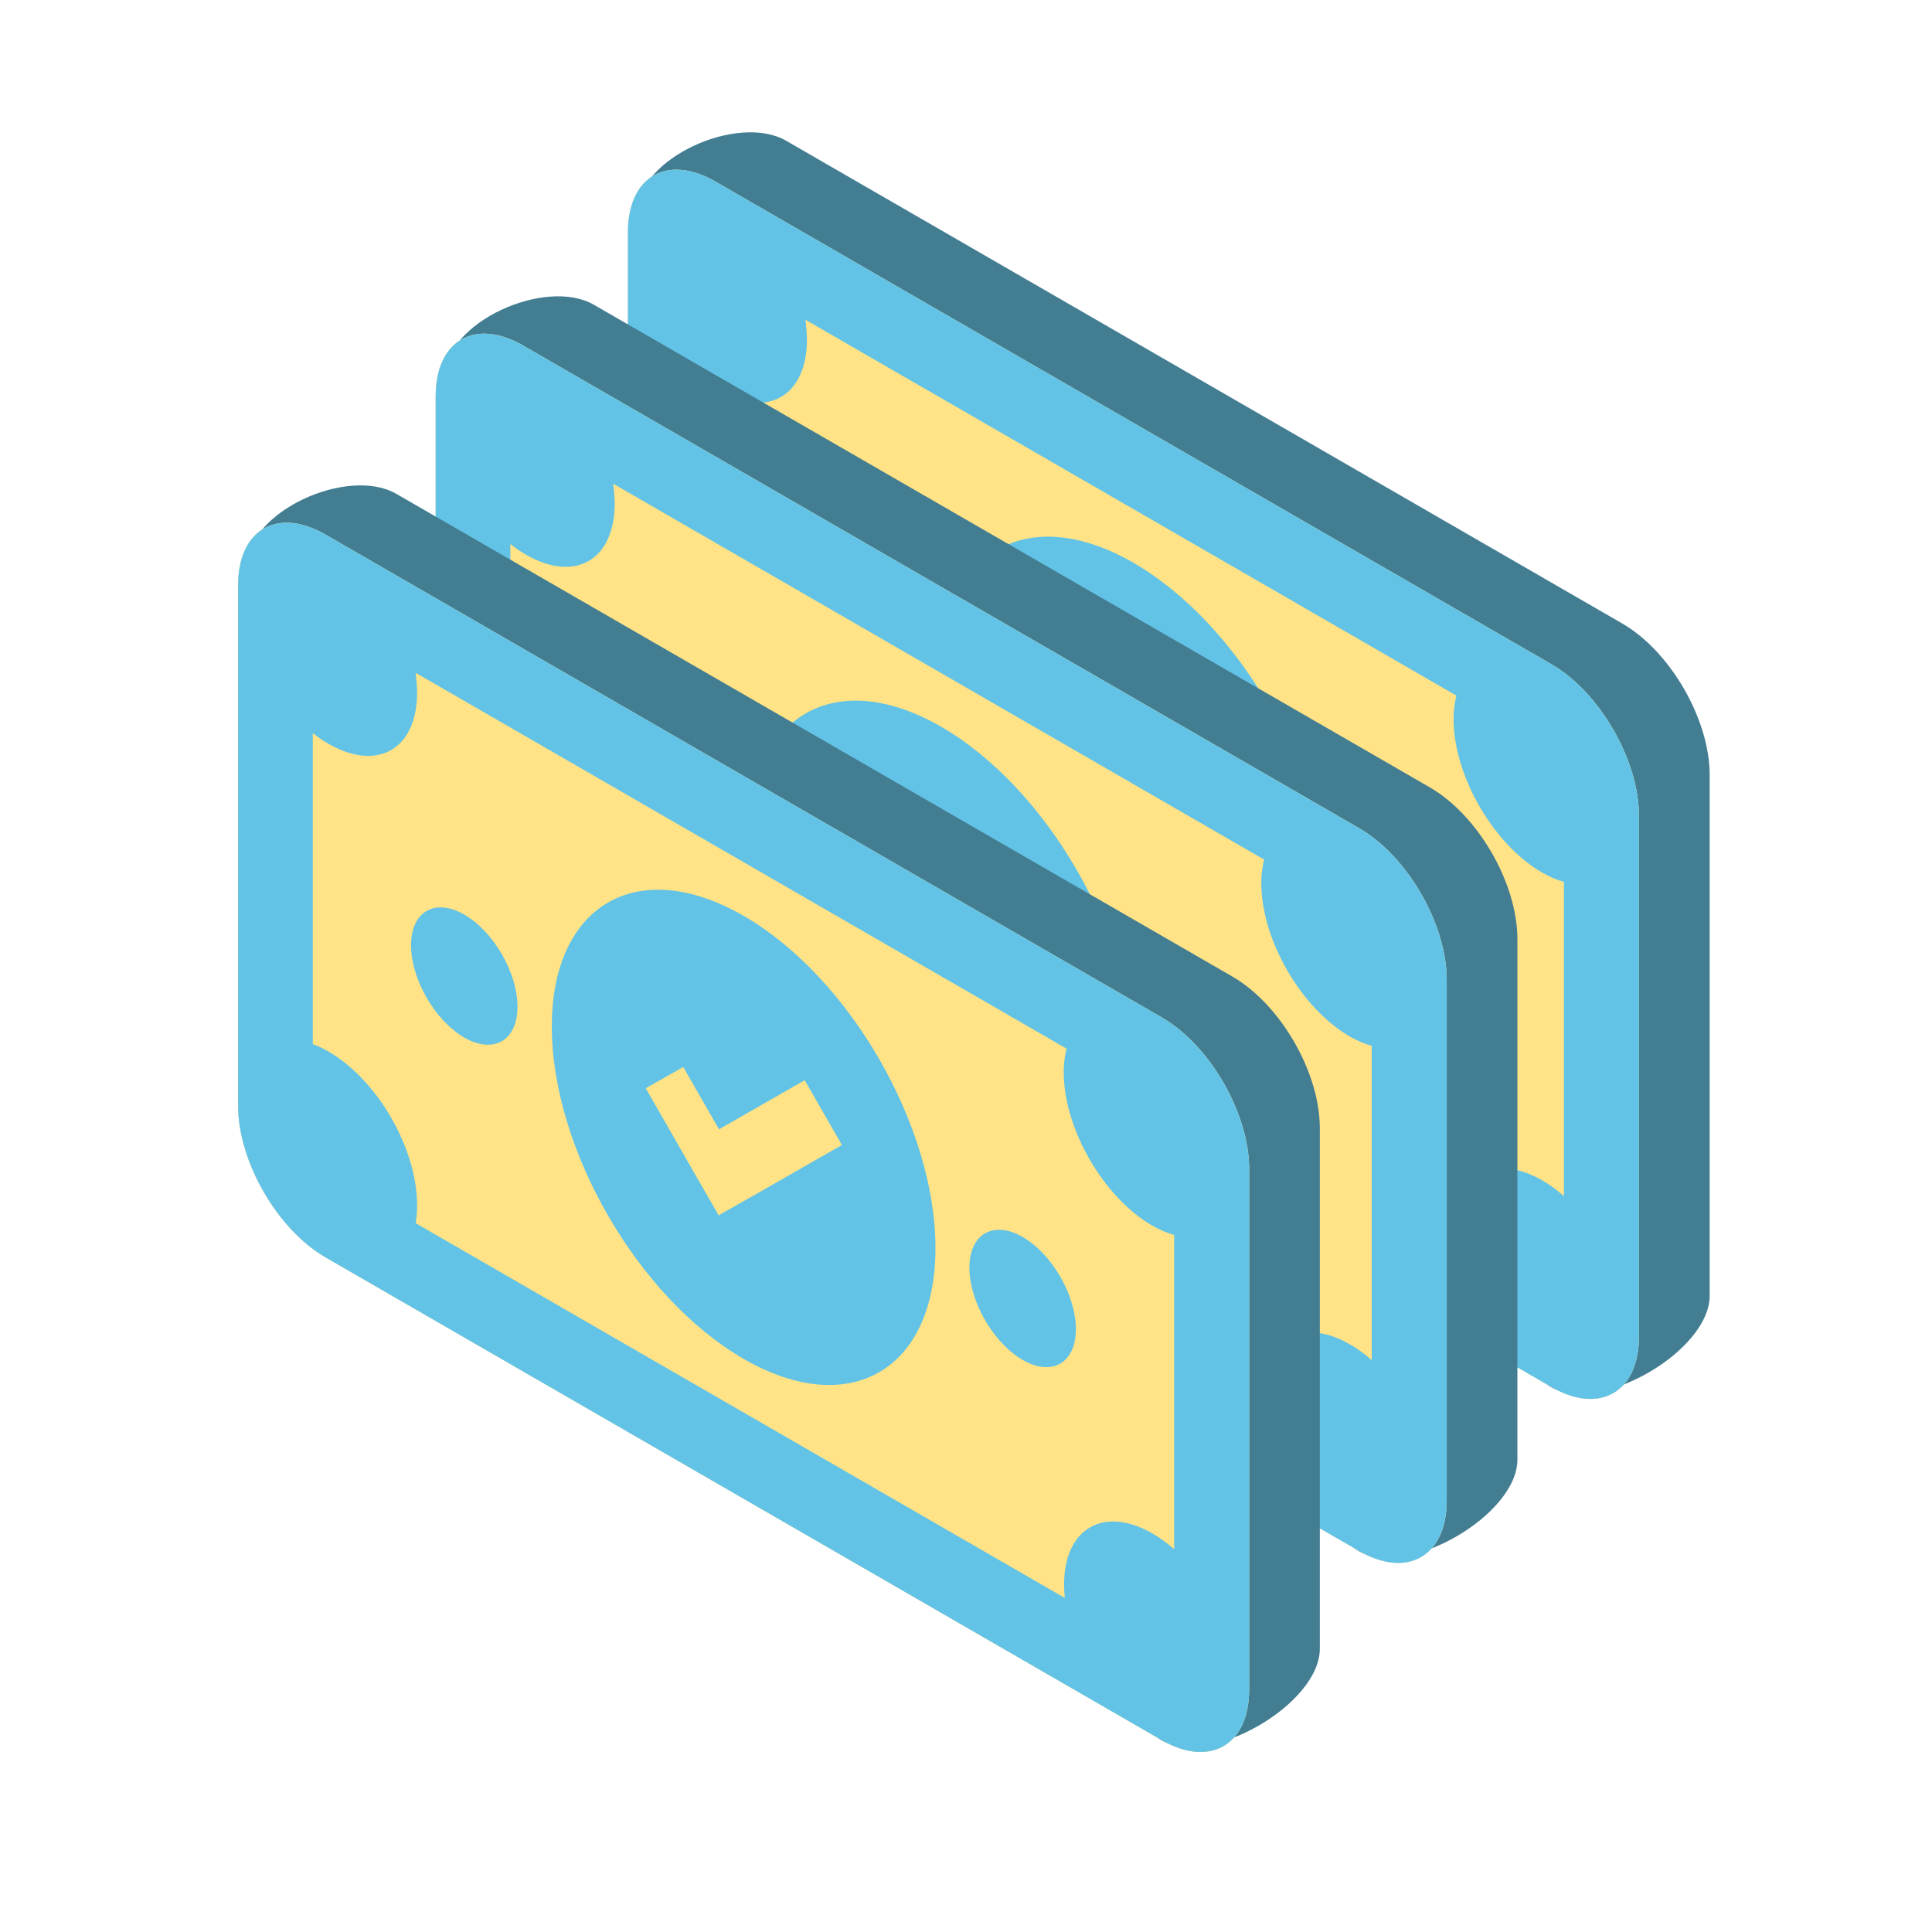
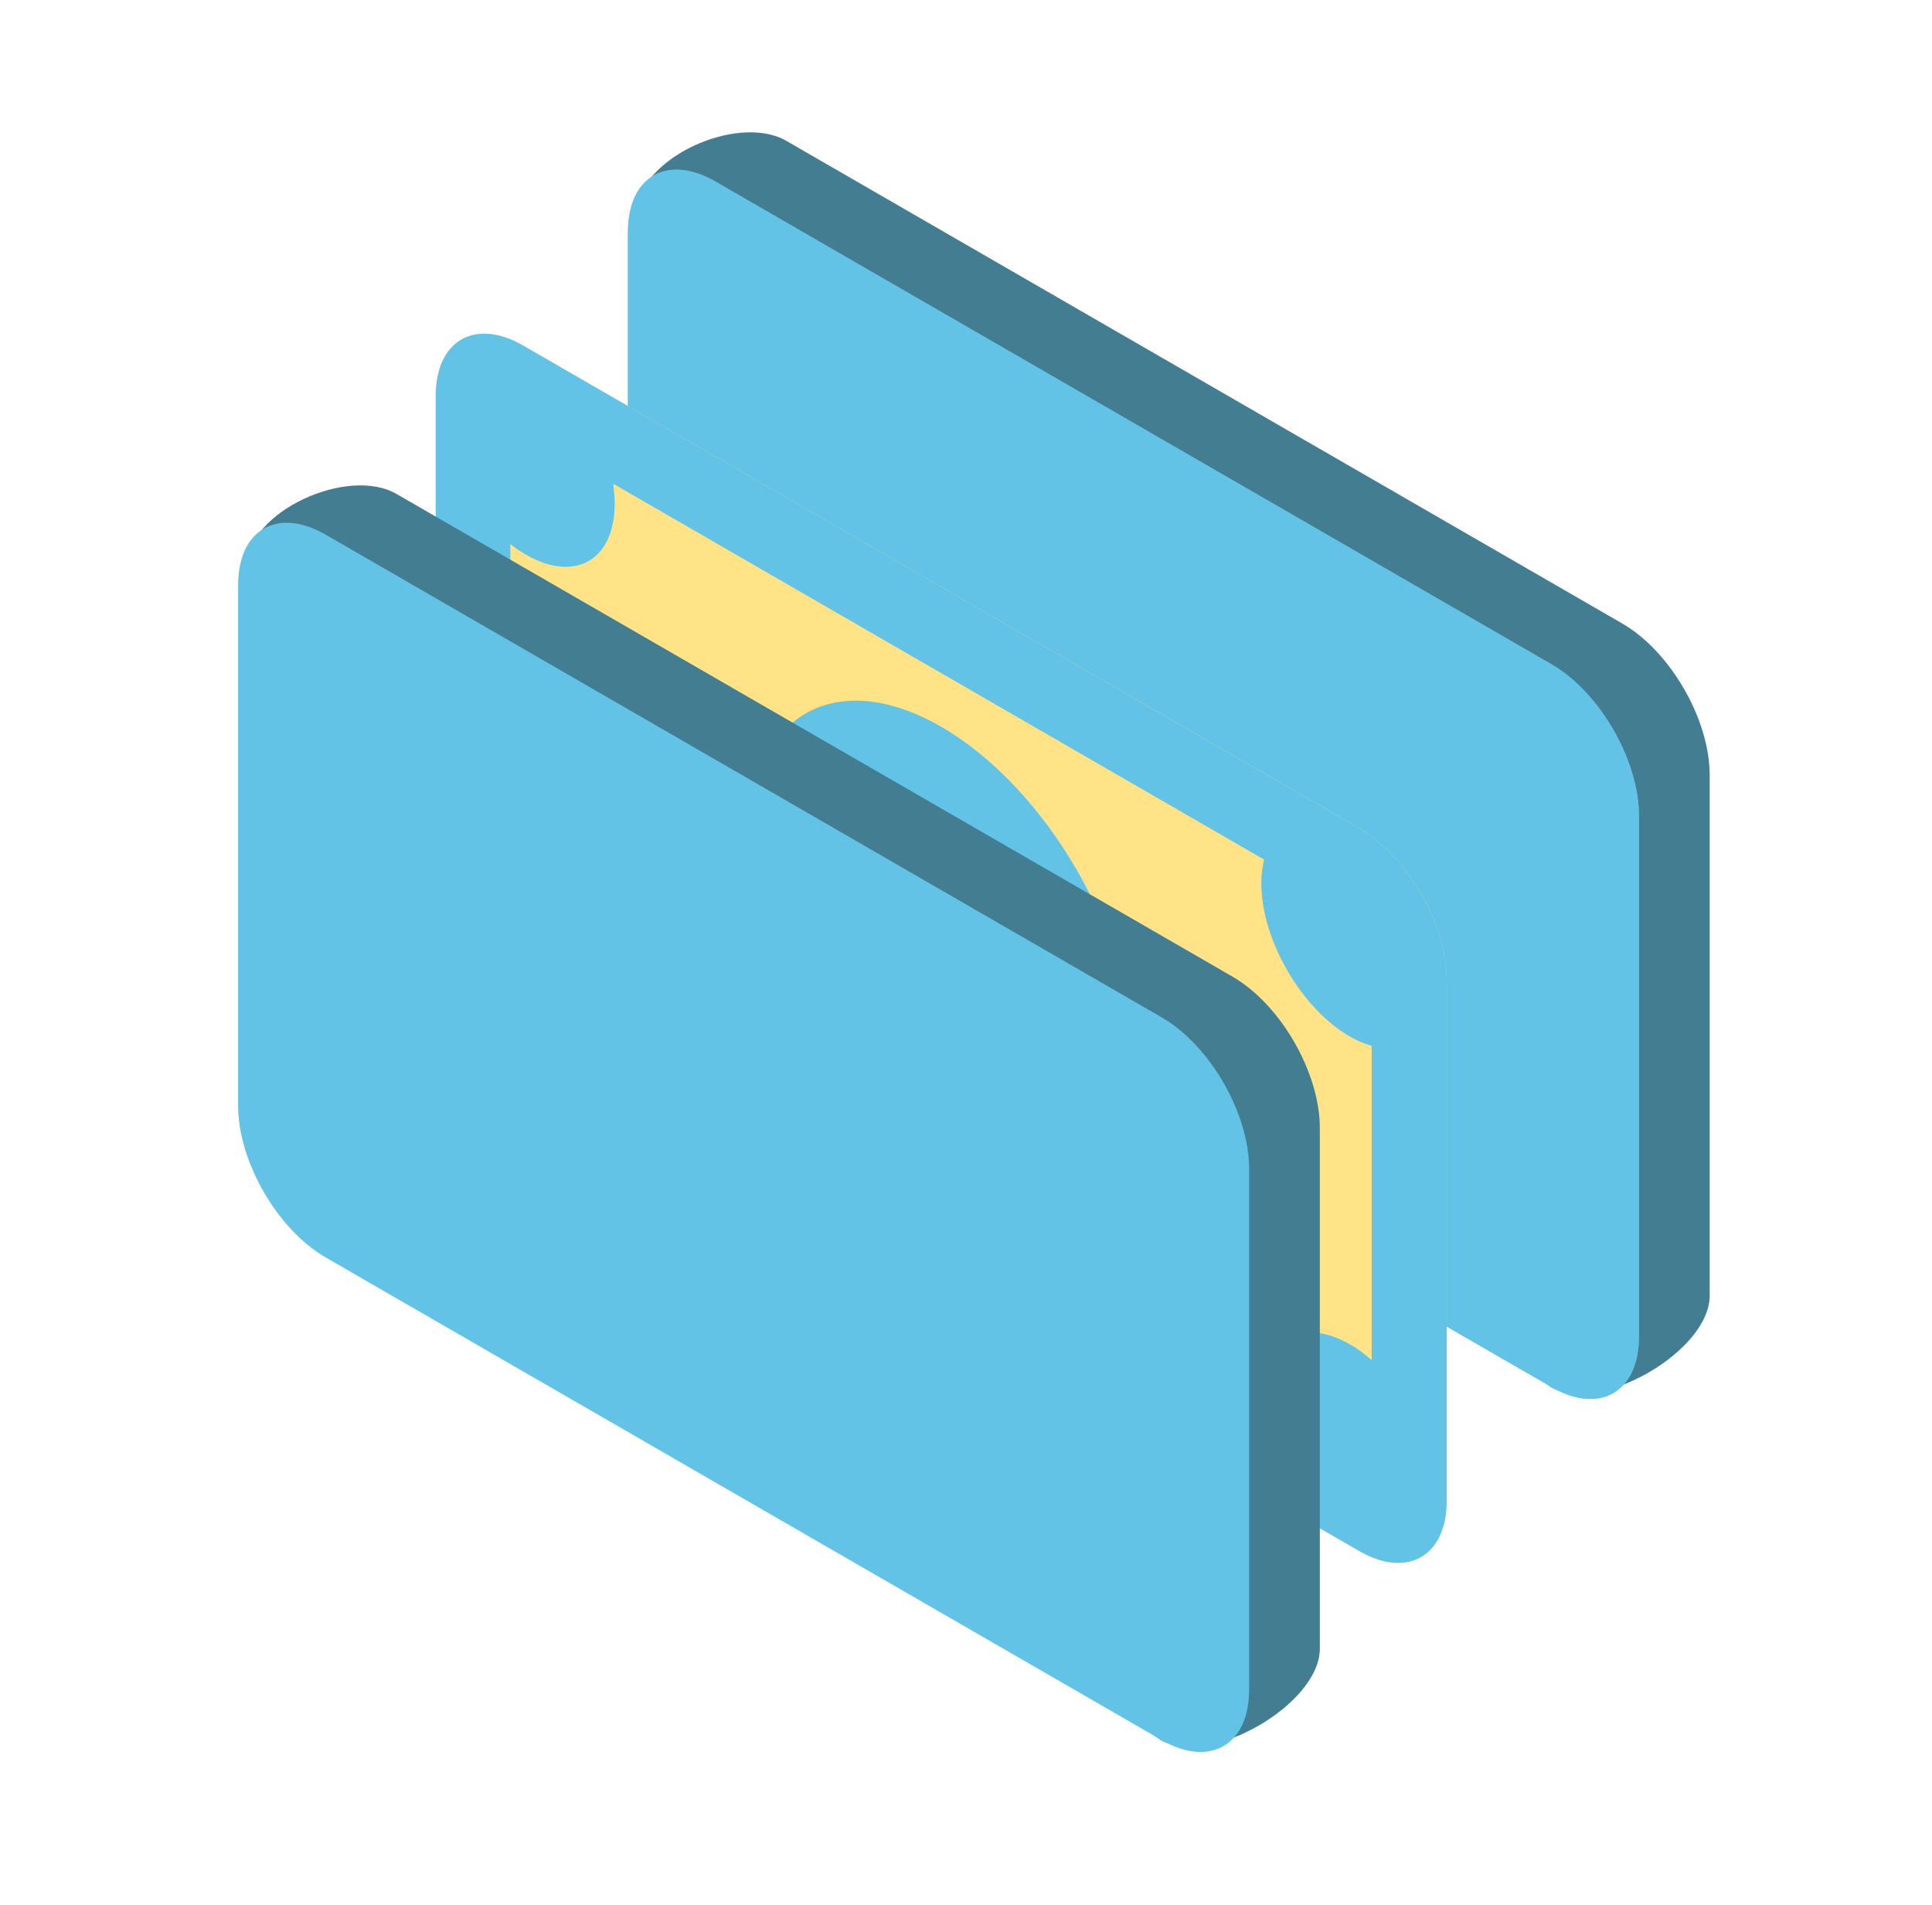
<svg xmlns="http://www.w3.org/2000/svg" width="71" height="70" viewBox="0 0 71 70" fill="none">
  <g clip-path="url(#clip0_239_25225)">
    <path d="M62.83 28.482C62.83 26.435 61.385 23.934 59.613 22.91L28.892 5.173C27.119 4.15 23.395 5.814 23.395 7.861L25.675 26.162C25.675 28.209 27.119 30.71 28.892 31.733L56.993 50.972C58.765 51.995 62.83 49.66 62.83 47.613V28.482Z" fill="#437D92" />
    <path d="M60.231 29.982C60.231 27.935 58.787 25.434 57.015 24.411L26.294 6.674C24.521 5.65 23.077 6.484 23.077 8.531V27.662C23.077 29.709 24.521 32.21 26.294 33.234L57.015 50.971C58.787 51.994 60.231 51.16 60.231 49.114V29.982Z" fill="#63C3E6" />
-     <path d="M60.231 29.982C60.231 27.935 58.787 25.434 57.015 24.41L26.294 6.673C24.521 5.65 23.077 6.484 23.077 8.53V27.662C23.077 29.709 24.521 32.21 26.294 33.233L57.015 50.97C58.787 51.994 60.231 51.16 60.231 49.113V29.982Z" fill="#FFE386" />
    <path d="M53.864 35.871C53.864 37.114 52.984 37.622 51.908 37.001C50.831 36.379 49.952 34.856 49.952 33.612C49.952 32.369 50.831 31.861 51.908 32.483C52.998 33.112 53.864 34.628 53.864 35.871ZM33.344 24.024C33.344 25.267 32.464 25.775 31.387 25.153C30.311 24.532 29.431 23.008 29.431 21.765C29.431 20.522 30.311 20.014 31.387 20.636C32.477 21.265 33.344 22.781 33.344 24.024ZM60.231 29.982C60.231 27.935 58.787 25.434 57.015 24.41L26.294 6.673C24.521 5.65 23.077 6.484 23.077 8.531V27.662C23.077 29.709 24.521 32.21 26.294 33.233L57.015 50.971C58.787 51.994 60.231 51.16 60.231 49.113V29.982ZM57.488 43.967C57.225 43.739 56.962 43.542 56.687 43.383C54.888 42.344 53.431 43.186 53.431 45.263C53.431 45.414 53.444 45.589 53.457 45.748L29.602 31.975C29.641 31.771 29.654 31.551 29.654 31.308C29.654 29.231 28.197 26.707 26.399 25.669C26.202 25.555 26.018 25.464 25.821 25.396V13.965C26.005 14.117 26.202 14.246 26.399 14.36C28.197 15.398 29.654 14.557 29.654 12.48C29.654 12.237 29.628 11.995 29.602 11.752L53.523 25.563C53.457 25.813 53.418 26.108 53.418 26.427C53.418 28.504 54.875 31.028 56.674 32.066C56.949 32.225 57.225 32.339 57.474 32.407V43.959L57.488 43.967ZM41.654 20.681C37.768 18.438 34.604 20.264 34.604 24.752C34.604 29.239 37.768 34.719 41.654 36.963C45.54 39.206 48.704 37.38 48.704 32.892C48.704 28.405 45.54 22.925 41.654 20.681ZM42.114 30.906L40.735 31.687L39.37 29.307L38.057 27.018L39.435 26.237L40.748 28.526L43.899 26.722L45.265 29.102L42.114 30.906Z" fill="#63C3E6" />
-     <path d="M55.764 34.508C55.764 32.461 54.32 29.96 52.548 28.936L21.826 11.2C20.054 10.176 16.33 11.84 16.33 13.887L18.61 32.188C18.61 34.235 20.054 36.736 21.826 37.76L49.928 56.998C51.7 58.021 55.764 55.686 55.764 53.639V34.508Z" fill="#437D92" />
-     <path d="M53.166 36.008C53.166 33.961 51.722 31.46 49.95 30.437L19.228 12.7C17.456 11.676 16.012 12.51 16.012 14.557V33.688C16.012 35.735 17.456 38.236 19.228 39.26L49.95 56.997C51.722 58.02 53.166 57.186 53.166 55.14V36.008Z" fill="#63C3E6" />
    <path d="M53.166 36.008C53.166 33.961 51.722 31.46 49.95 30.436L19.228 12.7C17.456 11.676 16.012 12.51 16.012 14.557V33.688C16.012 35.735 17.456 38.236 19.228 39.26L49.95 56.996C51.722 58.02 53.166 57.186 53.166 55.139V36.008Z" fill="#FFE386" />
    <path d="M46.799 41.897C46.799 43.141 45.919 43.648 44.843 43.027C43.766 42.405 42.886 40.882 42.886 39.639C42.886 38.395 43.766 37.888 44.843 38.509C45.932 39.138 46.799 40.654 46.799 41.897ZM26.278 30.05C26.278 31.293 25.399 31.801 24.322 31.179C23.246 30.558 22.366 29.034 22.366 27.791C22.366 26.548 23.246 26.04 24.322 26.662C25.412 27.291 26.278 28.807 26.278 30.05ZM53.166 36.008C53.166 33.961 51.722 31.46 49.95 30.437L19.228 12.7C17.456 11.676 16.012 12.51 16.012 14.557V33.688C16.012 35.735 17.456 38.236 19.228 39.26L49.95 56.997C51.722 58.02 53.166 57.186 53.166 55.139V36.008ZM50.422 49.993C50.16 49.765 49.897 49.568 49.621 49.409C47.823 48.371 46.365 49.212 46.365 51.289C46.365 51.441 46.379 51.615 46.392 51.774L22.537 38.001C22.576 37.797 22.589 37.577 22.589 37.334C22.589 35.257 21.132 32.733 19.333 31.695C19.136 31.581 18.953 31.49 18.756 31.422V19.991C18.939 20.143 19.136 20.272 19.333 20.386C21.132 21.424 22.589 20.583 22.589 18.506C22.589 18.263 22.563 18.021 22.537 17.778L46.457 31.589C46.392 31.839 46.352 32.135 46.352 32.453C46.352 34.53 47.81 37.054 49.608 38.092C49.884 38.252 50.16 38.365 50.409 38.433V49.985L50.422 49.993ZM34.589 26.707C30.703 24.464 27.539 26.29 27.539 30.778C27.539 35.265 30.703 40.745 34.589 42.989C38.475 45.233 41.639 43.406 41.639 38.919C41.639 34.431 38.475 28.951 34.589 26.707ZM35.048 36.933L33.67 37.713L32.304 35.333L30.992 33.044L32.37 32.263L33.683 34.553L36.834 32.748L38.199 35.129L35.048 36.933Z" fill="#63C3E6" />
    <path d="M48.503 41.456C48.503 39.409 47.059 36.908 45.286 35.885L14.565 18.148C12.793 17.125 9.069 18.788 9.069 20.835L11.349 39.136C11.349 41.183 12.793 43.684 14.565 44.708L42.667 63.946C44.439 64.969 48.503 62.634 48.503 60.588V41.456Z" fill="#437D92" />
    <path d="M45.905 42.956C45.905 40.91 44.461 38.408 42.688 37.385L11.967 19.648C10.195 18.625 8.751 19.459 8.751 21.505V40.637C8.751 42.683 10.195 45.185 11.967 46.208L42.688 63.945C44.461 64.968 45.905 64.134 45.905 62.088V42.956Z" fill="#63C3E6" />
-     <path d="M45.905 42.956C45.905 40.909 44.461 38.408 42.688 37.385L11.967 19.648C10.195 18.624 8.75 19.458 8.75 21.505V40.636C8.75 42.683 10.195 45.184 11.967 46.208L42.688 63.945C44.461 64.968 45.905 64.134 45.905 62.088V42.956Z" fill="#FFE386" />
-     <path d="M39.538 48.846C39.538 50.089 38.658 50.597 37.581 49.975C36.505 49.353 35.625 47.83 35.625 46.587C35.625 45.344 36.505 44.836 37.581 45.457C38.671 46.087 39.538 47.602 39.538 48.846ZM19.017 36.998C19.017 38.241 18.138 38.749 17.061 38.128C15.985 37.506 15.105 35.983 15.105 34.739C15.105 33.496 15.985 32.989 17.061 33.61C18.151 34.239 19.017 35.755 19.017 36.998ZM45.905 42.956C45.905 40.91 44.461 38.408 42.688 37.385L11.967 19.648C10.195 18.625 8.751 19.458 8.751 21.505V40.637C8.751 42.683 10.195 45.185 11.967 46.208L42.688 63.945C44.461 64.968 45.905 64.134 45.905 62.088V42.956ZM43.161 56.941C42.899 56.714 42.636 56.517 42.36 56.357C40.562 55.319 39.104 56.16 39.104 58.237C39.104 58.389 39.117 58.563 39.131 58.722L15.276 44.95C15.315 44.745 15.328 44.525 15.328 44.282C15.328 42.206 13.871 39.681 12.072 38.643C11.875 38.529 11.691 38.438 11.495 38.37V26.94C11.678 27.091 11.875 27.22 12.072 27.334C13.871 28.372 15.328 27.531 15.328 25.454C15.328 25.212 15.302 24.969 15.276 24.726L39.196 38.537C39.131 38.787 39.091 39.083 39.091 39.401C39.091 41.478 40.548 44.002 42.347 45.041C42.623 45.2 42.899 45.313 43.148 45.382V56.933L43.161 56.941ZM27.328 33.656C23.442 31.412 20.278 33.239 20.278 37.726C20.278 42.213 23.442 47.694 27.328 49.937C31.214 52.181 34.378 50.354 34.378 45.867C34.378 41.379 31.214 35.899 27.328 33.656ZM27.787 43.881L26.409 44.661L25.043 42.281L23.731 39.992L25.109 39.212L26.422 41.501L29.573 39.697L30.938 42.077L27.787 43.881Z" fill="#63C3E6" />
  </g>
  <defs>
    <clipPath id="clip0_239_25225">
      <rect width="70" height="70" fill="white" transform="translate(0.79)" />
    </clipPath>
  </defs>
</svg>